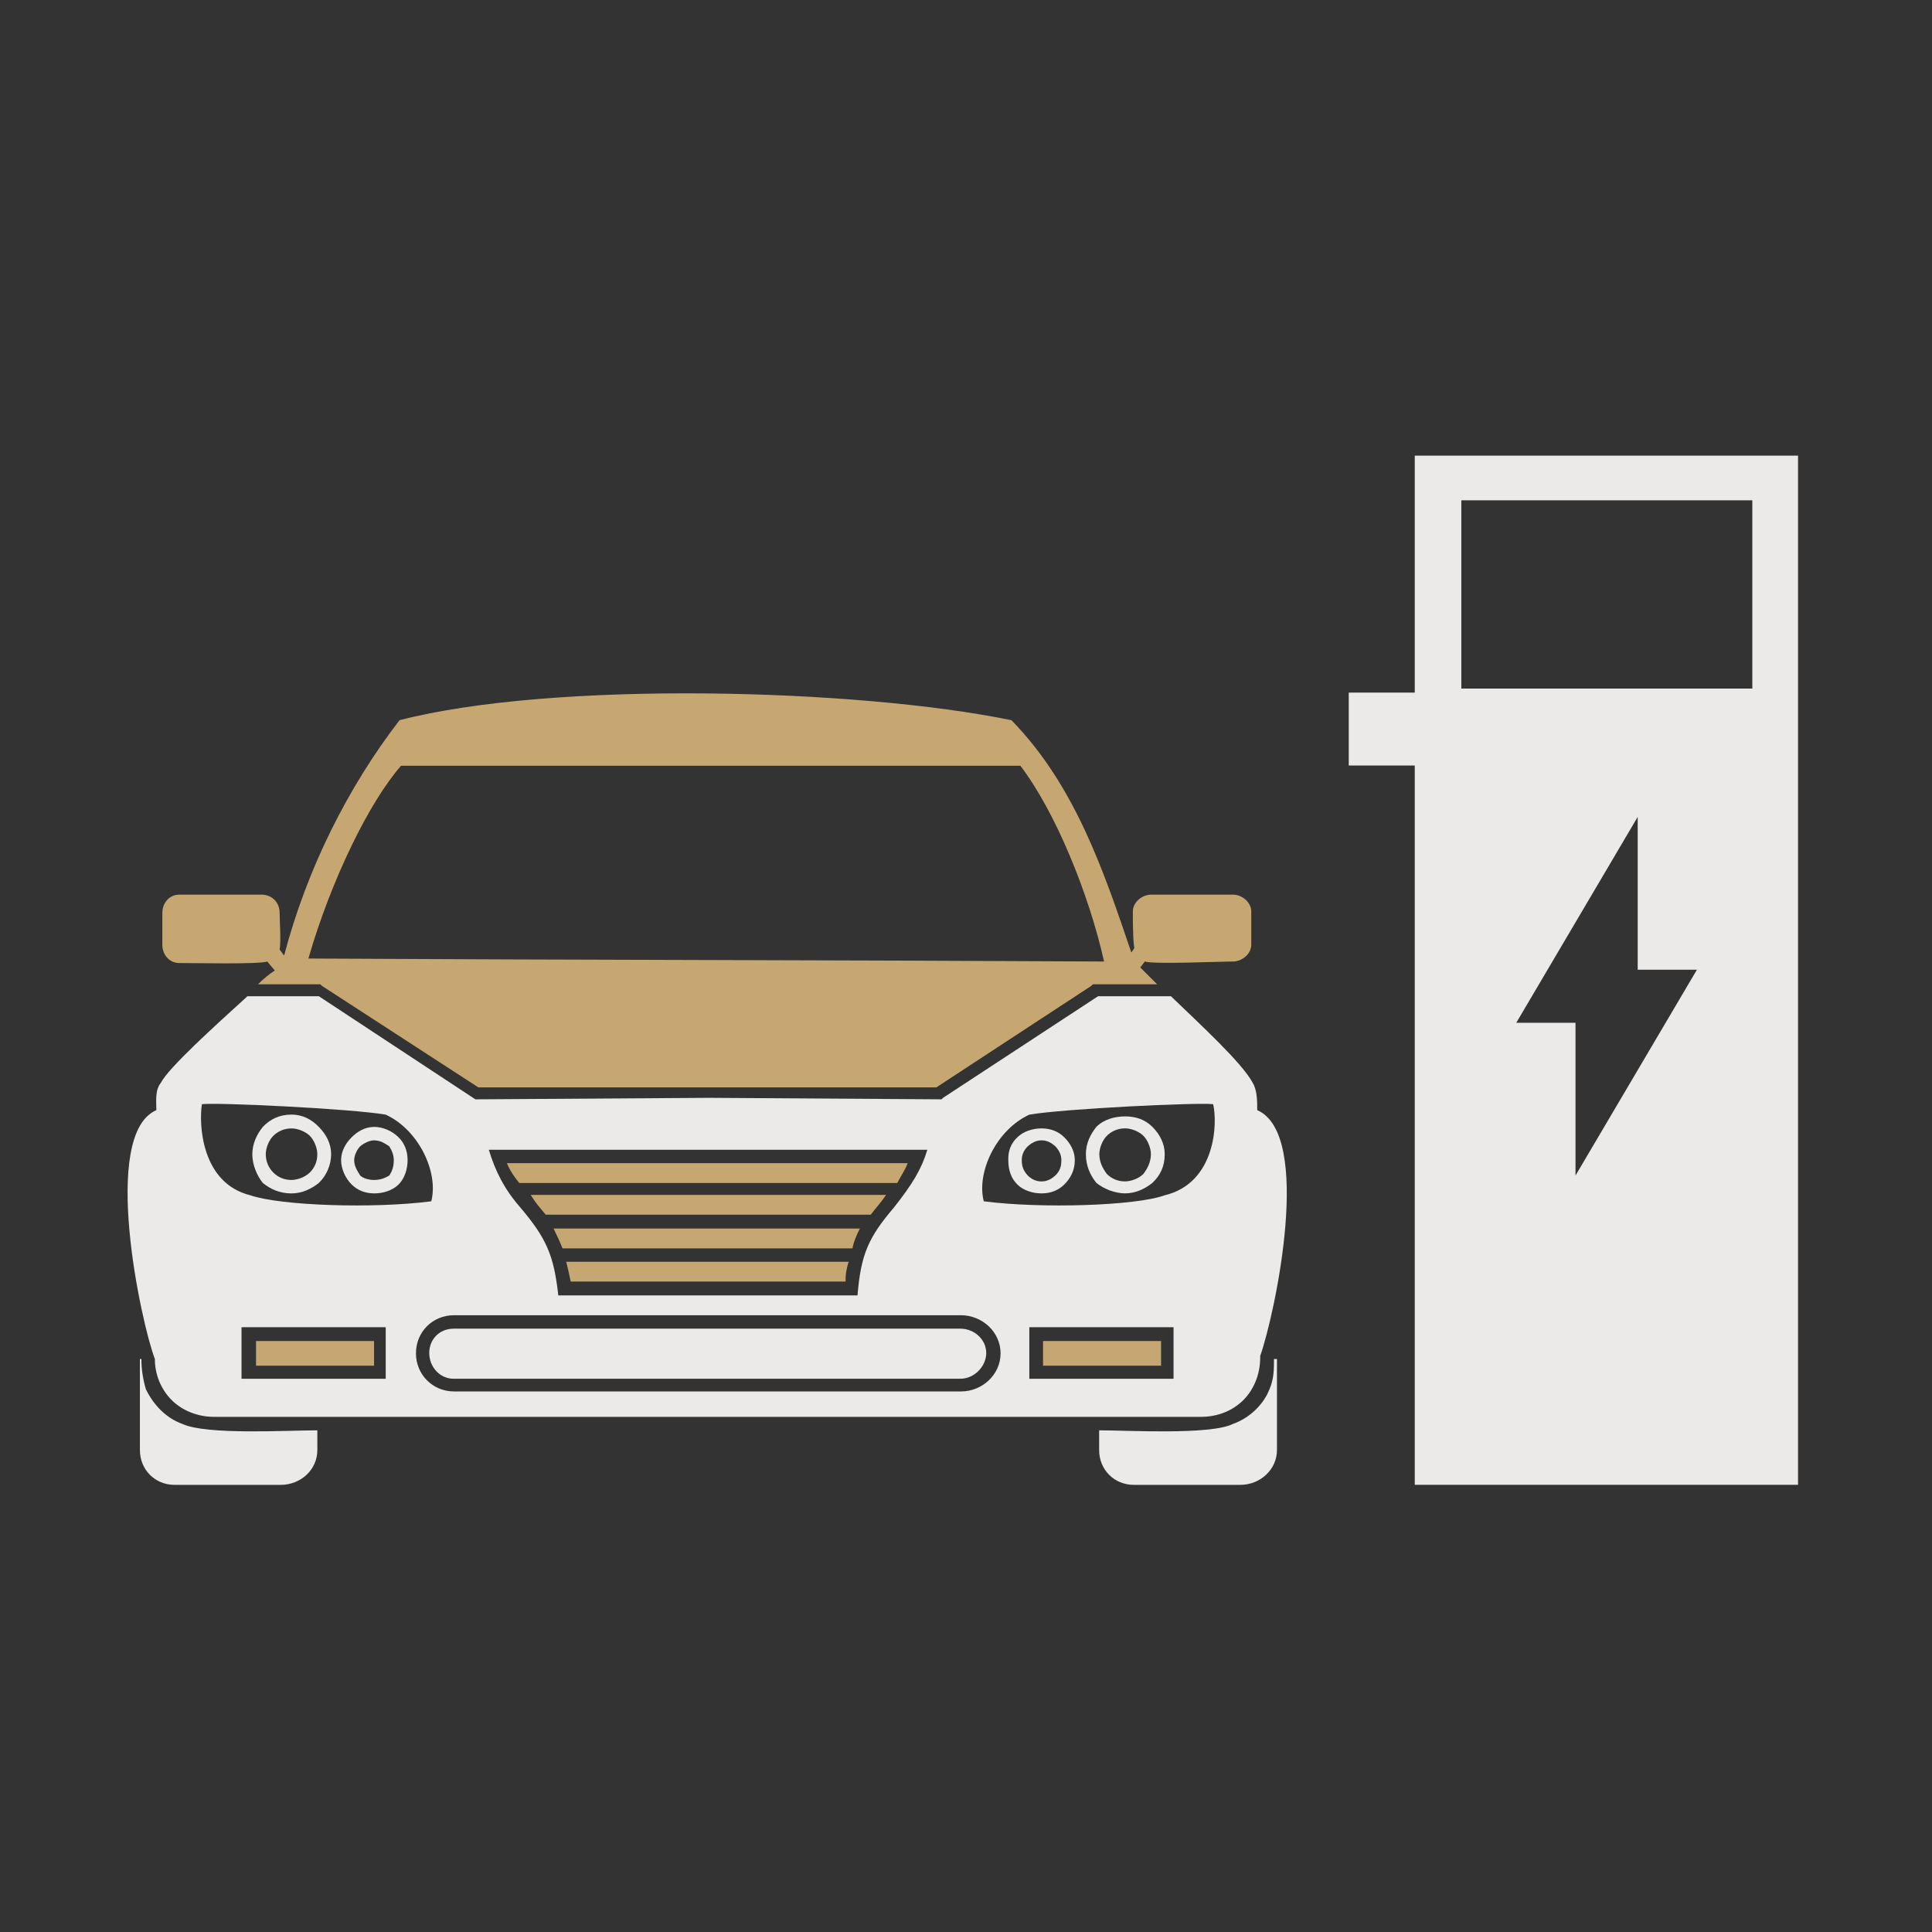
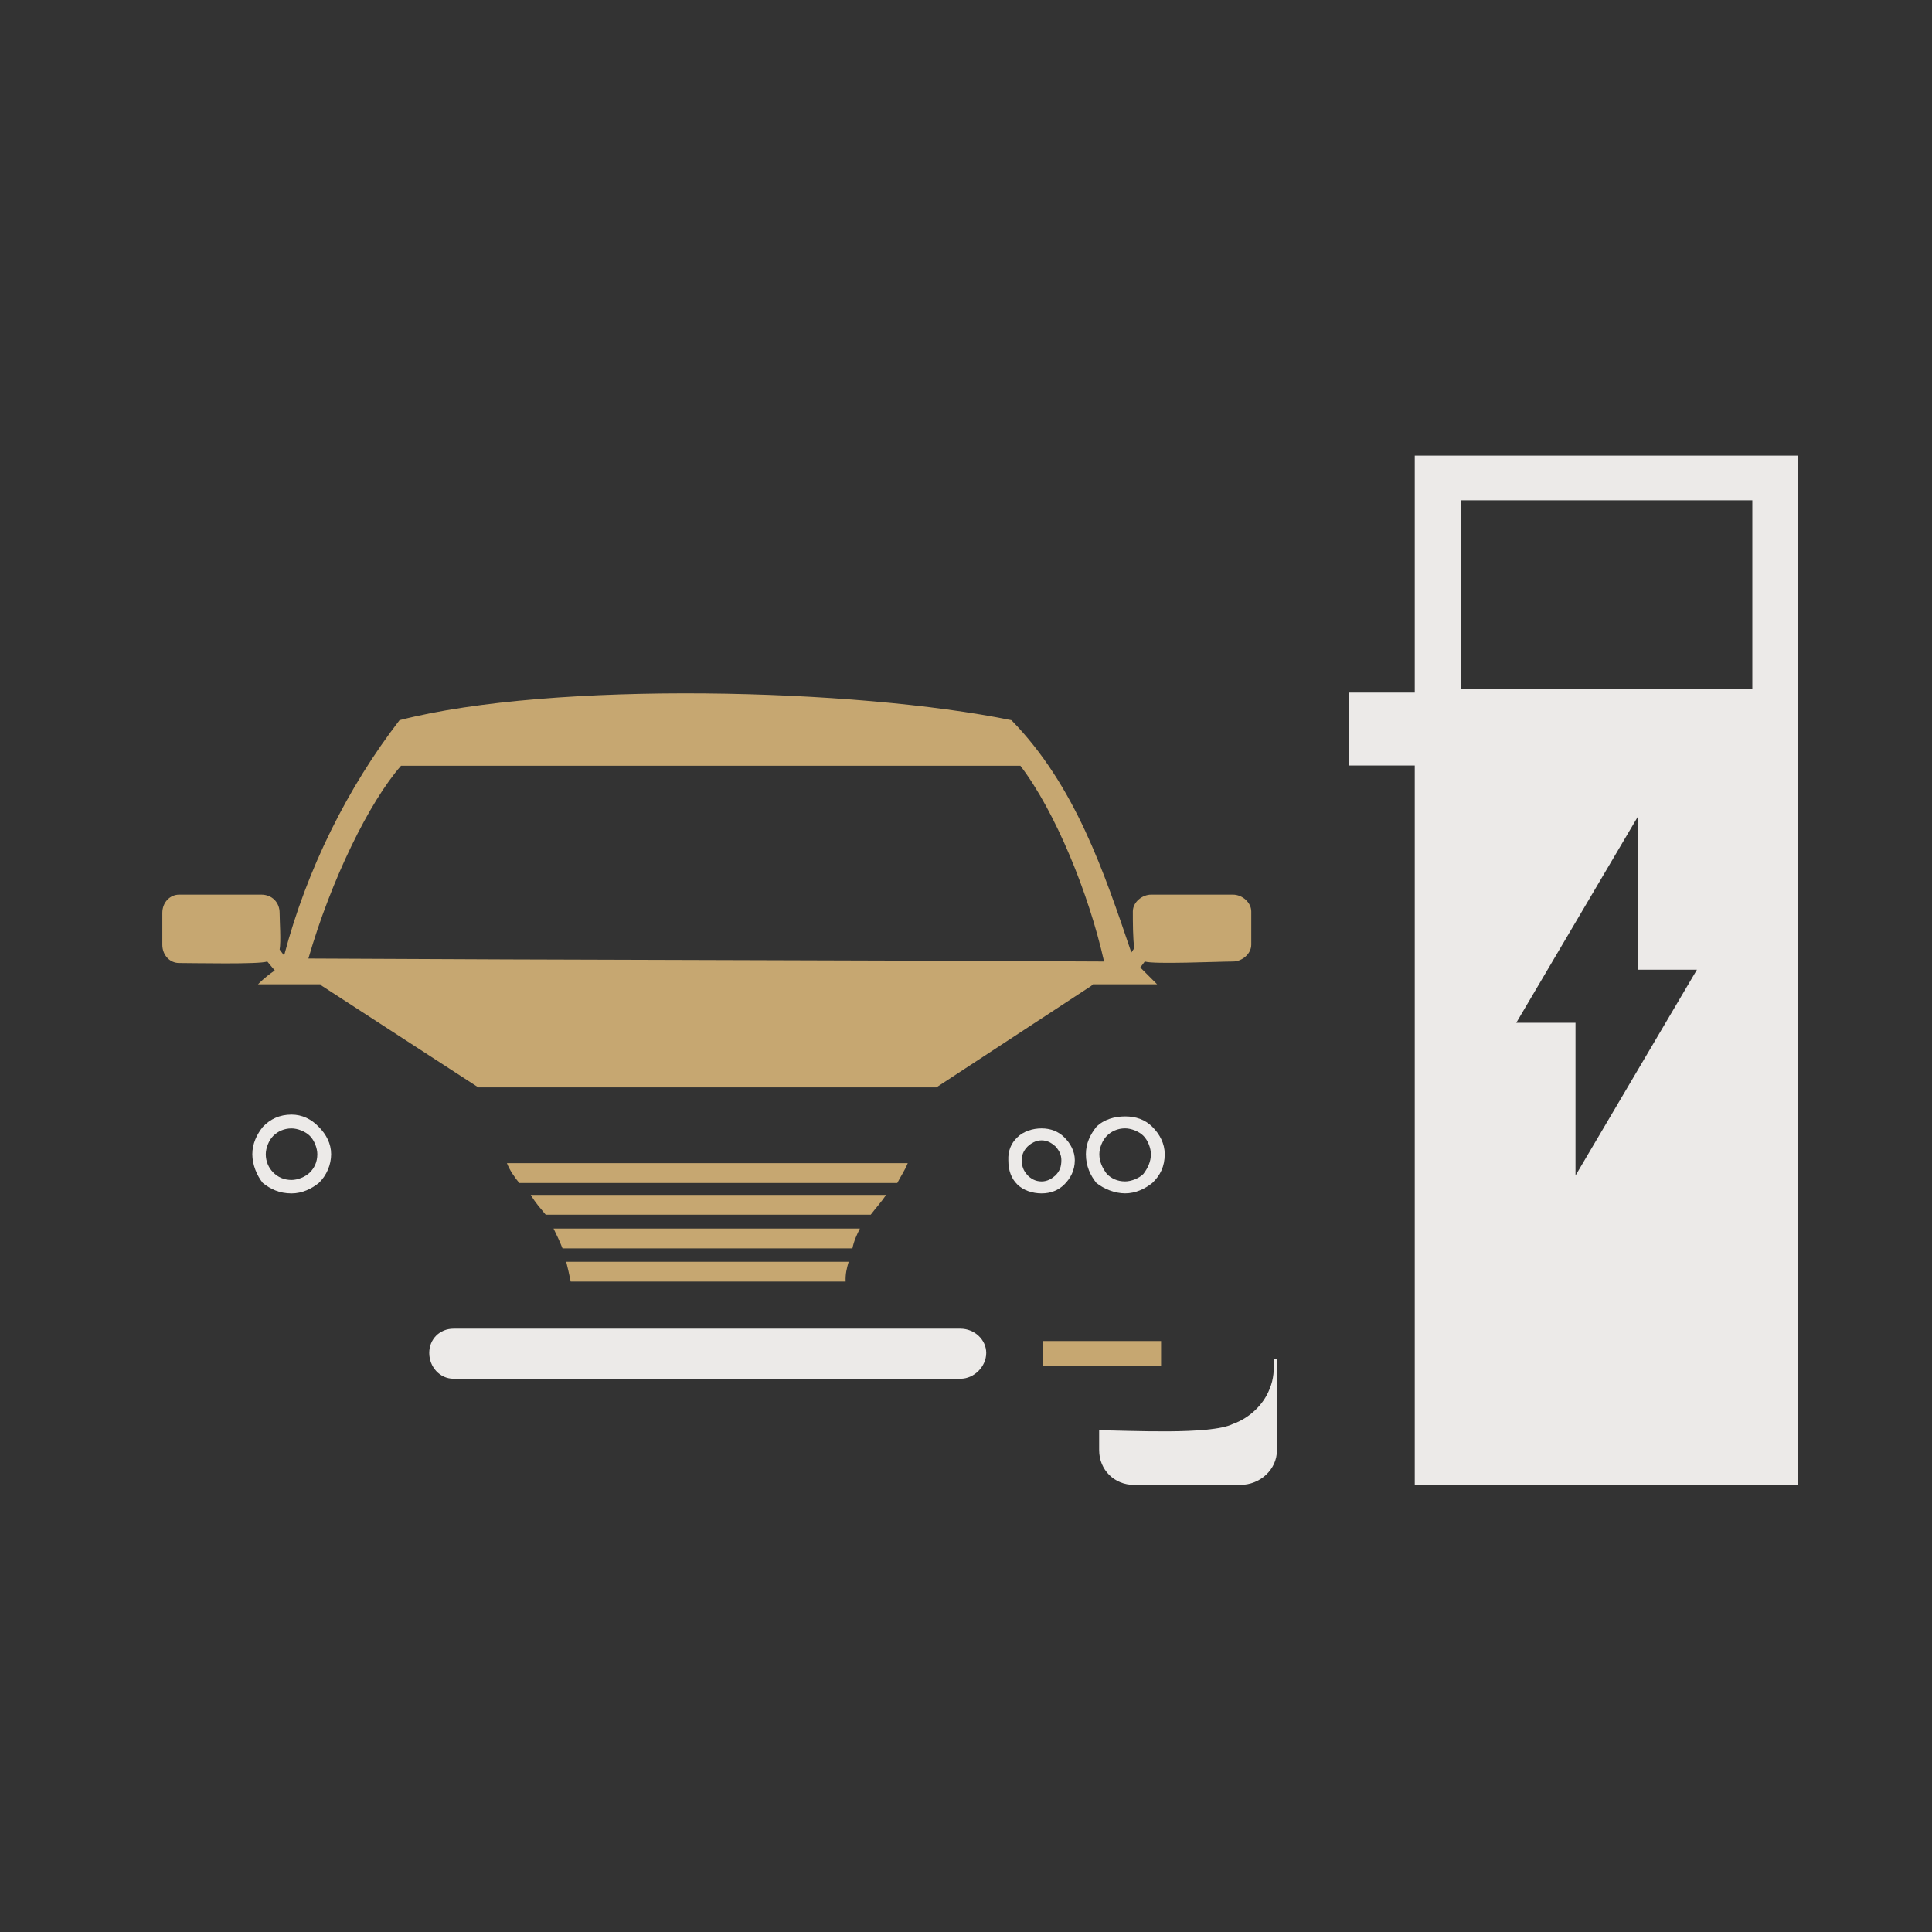
<svg xmlns="http://www.w3.org/2000/svg" width="106" height="106" viewBox="0 0 106 106" fill="none">
  <rect x="0" y="0" width="106" height="106" fill="#333333" stroke="none" />
  <path d="M74 38V42H84V38H74Z" fill="#ECEAE8" />
  <path fill-rule="evenodd" clip-rule="evenodd" d="M29.941 66.645H47.772C48.018 66.317 48.346 65.969 48.612 65.559H29.121C29.428 66.071 29.613 66.235 29.941 66.645Z" fill="#C6A771" />
-   <path fill-rule="evenodd" clip-rule="evenodd" d="M68.978 60.909C68.978 60.417 68.978 59.823 68.732 59.413C68.158 58.327 65.903 56.257 64.243 54.658H60.247L51.741 60.233L51.659 60.315L38.911 60.233L26.163 60.315H26.081L17.493 54.658H13.578C11.754 56.318 9.254 58.573 8.823 59.413C8.496 59.823 8.578 60.417 8.578 60.909C5.503 62.242 7.737 72.571 8.496 74.559C8.496 75.4 8.823 76.219 9.418 76.814C9.992 77.388 10.832 77.736 11.754 77.736H65.883C66.805 77.736 67.625 77.408 68.219 76.814C68.793 76.24 69.142 75.4 69.142 74.477V74.395C69.962 72.059 72.052 62.242 68.978 60.909ZM26.819 63.082H50.88C50.552 64.168 50.04 64.988 49.056 66.238C47.642 67.898 47.232 68.821 47.048 71.075C41.555 71.075 36.062 71.075 30.631 71.075C30.385 68.821 29.954 67.919 28.54 66.238C27.659 65.234 27.167 64.23 26.819 63.082ZM56.475 72.817H64.387V75.646H56.475V72.817ZM13.251 72.817H21.162V75.646H13.251V72.817ZM24.912 72.161H52.725C53.893 72.161 54.897 73.084 54.897 74.252C54.897 75.42 53.893 76.342 52.725 76.342H24.912C23.744 76.342 22.822 75.42 22.822 74.252C22.822 73.063 23.744 72.161 24.912 72.161ZM53.975 65.91C53.565 64.332 54.651 61.996 56.475 61.155C58.382 60.827 65.719 60.479 66.559 60.581C66.805 61.586 66.723 64.906 63.895 65.582C62.317 66.156 57.152 66.32 53.975 65.91ZM23.662 65.91C24.072 64.332 22.986 61.996 21.162 61.155C19.256 60.827 11.918 60.479 11.078 60.581C10.914 61.586 10.996 64.906 13.742 65.582C15.423 66.156 20.506 66.32 23.662 65.91Z" fill="#ECEAE8" />
  <path fill-rule="evenodd" clip-rule="evenodd" d="M63.486 54.004C63.076 53.594 62.727 53.245 62.563 53.081L62.809 52.754C63.301 52.917 66.888 52.754 67.646 52.754C68.138 52.754 68.651 52.344 68.651 51.831V50.007C68.651 49.515 68.159 49.085 67.646 49.085H63.158C62.666 49.085 62.154 49.495 62.154 50.007C62.154 50.52 62.154 51.585 62.236 52.016L62.072 52.262C60.575 47.855 58.997 43.1 55.492 39.513C46.987 37.771 30.345 37.341 21.921 39.513C19.093 43.182 16.838 47.671 15.588 52.426L15.342 52.098C15.424 51.688 15.342 50.52 15.342 50.089C15.342 49.515 14.932 49.085 14.338 49.085H9.829C9.337 49.085 8.906 49.495 8.906 50.089V51.831C8.906 52.405 9.316 52.836 9.829 52.836C10.587 52.836 14.235 52.917 14.665 52.754L15.075 53.245C14.829 53.409 14.502 53.655 14.153 54.004H17.494H17.576L17.658 54.086L26.245 59.66H37.149H38.809H40.387H51.373L59.879 54.086L59.961 54.004H60.042H63.486ZM16.92 52.59C18.17 48.265 20.261 44.002 22.003 42.014C33.337 42.014 44.65 42.014 55.984 42.014C57.891 44.514 59.735 49.003 60.575 52.754C45.983 52.672 31.492 52.672 16.92 52.59Z" fill="#C6A771" />
  <path fill-rule="evenodd" clip-rule="evenodd" d="M52.696 72.898H24.883C24.125 72.898 23.551 73.472 23.551 74.231C23.551 74.989 24.125 75.645 24.883 75.645H43.616H52.696C53.454 75.645 54.11 74.969 54.11 74.231C54.11 73.493 53.454 72.898 52.696 72.898Z" fill="#ECEAE8" />
  <path fill-rule="evenodd" clip-rule="evenodd" d="M46.561 69.227H31.066C31.148 69.555 31.23 69.903 31.312 70.313C36.313 70.313 41.314 70.313 46.397 70.313C46.377 69.903 46.459 69.575 46.561 69.227Z" fill="#C6A771" />
  <path fill-rule="evenodd" clip-rule="evenodd" d="M30.371 67.406C30.535 67.734 30.699 68.083 30.863 68.493H46.768C46.85 68.083 47.014 67.734 47.178 67.406H30.371Z" fill="#C6A771" />
  <path fill-rule="evenodd" clip-rule="evenodd" d="M49.804 63.818H27.812C27.977 64.228 28.222 64.577 28.489 64.905H49.23C49.395 64.577 49.64 64.228 49.804 63.818Z" fill="#C6A771" />
  <path d="M15.996 61.152C16.57 61.152 17.082 61.398 17.492 61.829C17.902 62.239 18.168 62.751 18.168 63.325C18.168 63.899 17.922 64.493 17.492 64.903C17.082 65.231 16.57 65.477 15.996 65.477C15.319 65.477 14.828 65.231 14.418 64.903C14.09 64.493 13.844 63.899 13.844 63.325C13.844 62.751 14.09 62.239 14.418 61.829C14.828 61.398 15.34 61.152 15.996 61.152ZM17 62.321C16.754 62.075 16.324 61.911 15.996 61.911C15.586 61.911 15.238 62.075 14.992 62.321C14.746 62.566 14.582 62.997 14.582 63.325C14.582 63.735 14.746 64.083 14.992 64.329C15.238 64.575 15.565 64.739 15.996 64.739C16.324 64.739 16.754 64.575 17 64.329C17.246 64.083 17.41 63.755 17.41 63.325C17.41 62.997 17.246 62.566 17 62.321Z" fill="#ECEAE8" />
-   <path d="M20.539 61.828C21.031 61.828 21.543 62.074 21.871 62.402C22.199 62.73 22.363 63.16 22.363 63.652C22.363 64.144 22.199 64.656 21.871 64.984C21.543 65.312 21.031 65.476 20.539 65.476C20.047 65.476 19.617 65.312 19.289 64.984C18.961 64.656 18.715 64.144 18.715 63.652C18.715 63.16 18.961 62.73 19.289 62.402C19.617 62.074 20.027 61.828 20.539 61.828ZM21.359 62.894C21.113 62.73 20.867 62.566 20.518 62.566C20.273 62.566 19.945 62.73 19.76 62.894C19.596 63.058 19.432 63.386 19.432 63.652C19.432 63.98 19.596 64.226 19.76 64.493C19.924 64.656 20.252 64.739 20.518 64.739C20.846 64.739 21.092 64.656 21.359 64.493C21.523 64.247 21.605 64.001 21.605 63.652C21.605 63.406 21.523 63.16 21.359 62.894Z" fill="#ECEAE8" />
  <path d="M61.73 61.908C61.32 61.908 60.972 62.072 60.726 62.318C60.48 62.564 60.316 62.994 60.316 63.322C60.316 63.732 60.48 64.08 60.726 64.408C60.972 64.654 61.3 64.818 61.73 64.818C62.058 64.818 62.489 64.654 62.734 64.408C62.98 64.08 63.144 63.732 63.144 63.322C63.144 62.994 62.98 62.564 62.734 62.318C62.489 62.072 62.058 61.908 61.73 61.908ZM60.152 61.826C60.562 61.416 61.156 61.252 61.73 61.252C62.304 61.252 62.816 61.416 63.226 61.826C63.636 62.236 63.903 62.748 63.903 63.322C63.903 63.998 63.657 64.49 63.226 64.9C62.816 65.228 62.304 65.474 61.73 65.474C61.156 65.474 60.562 65.228 60.152 64.9C59.824 64.49 59.578 63.978 59.578 63.322C59.578 62.728 59.824 62.236 60.152 61.826Z" fill="#ECEAE8" />
  <path d="M57.146 62.566C56.818 62.566 56.572 62.73 56.388 62.894C56.142 63.14 56.06 63.386 56.06 63.652C56.06 63.98 56.142 64.226 56.388 64.493C56.552 64.657 56.798 64.82 57.146 64.82C57.474 64.82 57.72 64.657 57.904 64.493C58.15 64.247 58.232 64.001 58.232 63.652C58.232 63.406 58.15 63.16 57.904 62.894C57.72 62.73 57.474 62.566 57.146 62.566ZM55.814 62.402C56.142 62.074 56.654 61.91 57.146 61.91C57.638 61.91 58.068 62.074 58.396 62.402C58.724 62.73 58.97 63.16 58.97 63.652C58.97 64.226 58.724 64.657 58.396 64.984C58.068 65.312 57.638 65.476 57.146 65.476C56.654 65.476 56.142 65.312 55.814 64.984C55.486 64.657 55.322 64.226 55.322 63.652C55.301 63.16 55.465 62.73 55.814 62.402Z" fill="#ECEAE8" />
-   <path fill-rule="evenodd" clip-rule="evenodd" d="M17.411 78.475V79.561C17.411 80.648 16.489 81.468 15.403 81.468H9.582C8.496 81.468 7.676 80.627 7.676 79.561V74.561H7.758C7.758 75.134 7.84 75.647 8.004 76.221C8.414 77.061 9.09 77.799 10.012 78.127C11.345 78.742 15.751 78.475 17.411 78.475Z" fill="#ECEAE8" />
  <path fill-rule="evenodd" clip-rule="evenodd" d="M60.305 78.475V79.561C60.305 80.648 61.145 81.468 62.211 81.468H68.052C69.138 81.468 70.061 80.627 70.061 79.561V74.561H69.897C69.897 75.134 69.897 75.647 69.651 76.221C69.323 77.061 68.564 77.799 67.642 78.127C66.392 78.742 61.883 78.475 60.305 78.475Z" fill="#ECEAE8" />
-   <path d="M20.523 73.576H14.047V74.929H20.523V73.576Z" fill="#C6A771" />
  <path d="M63.703 73.576H57.227V74.929H63.703V73.576Z" fill="#C6A771" />
  <path fill-rule="evenodd" clip-rule="evenodd" d="M77.621 25H98.65V81.465H77.621V25ZM80.176 27.449H96.142V37.779H80.176V27.449ZM86.441 56.114H83.191L89.853 44.82V53.203H93.103L86.441 64.496V56.114Z" fill="#ECEAE8" />
</svg>